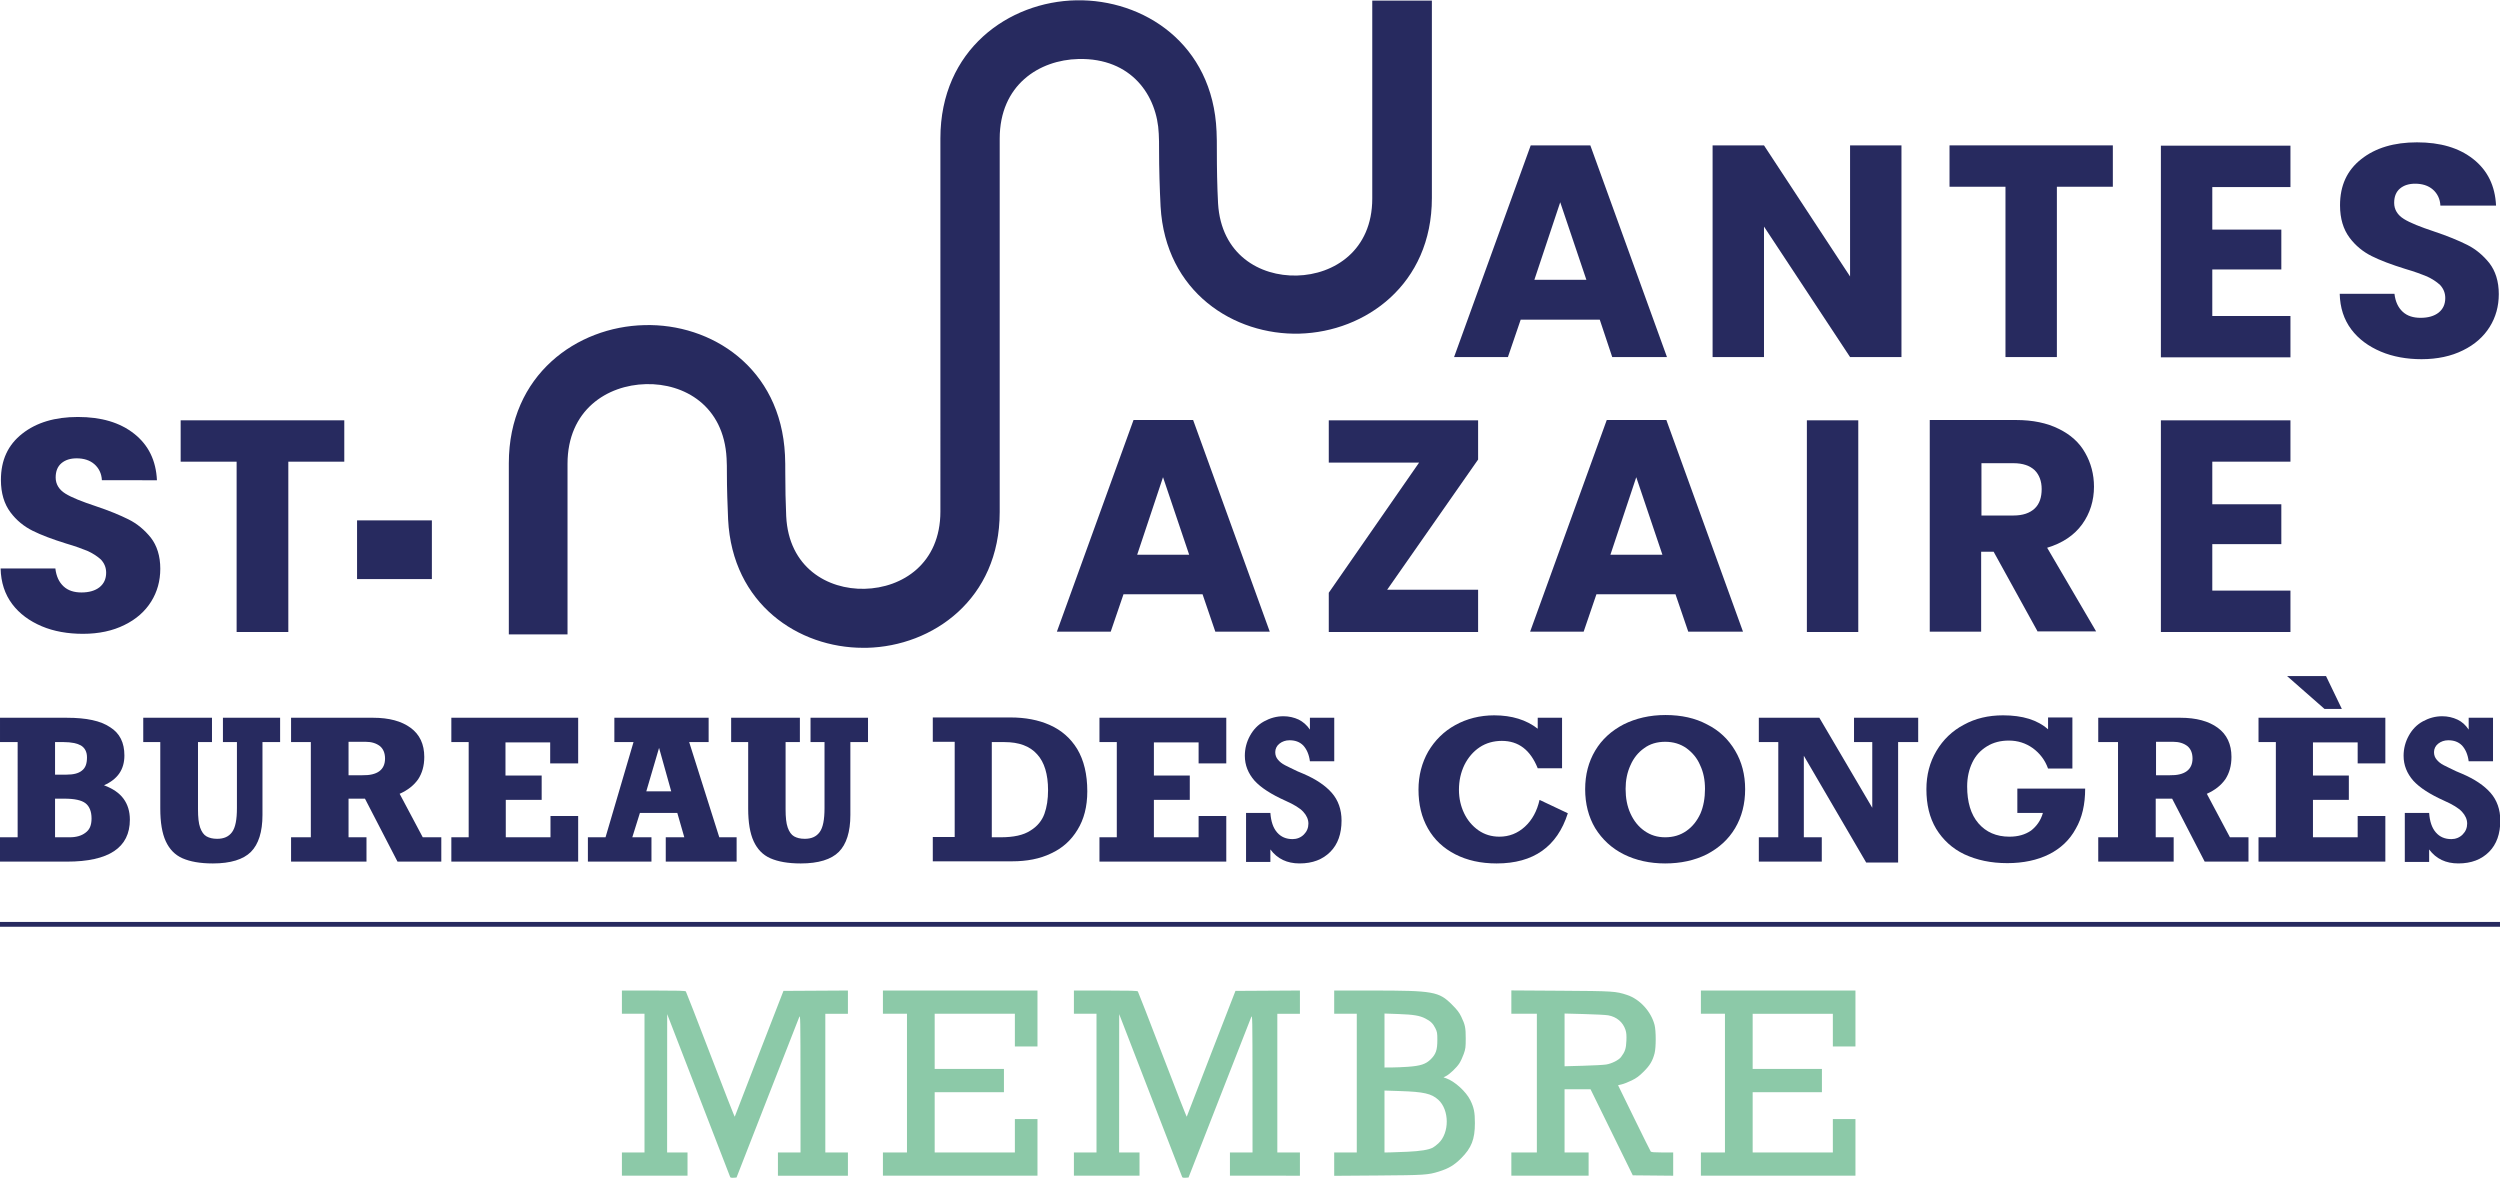
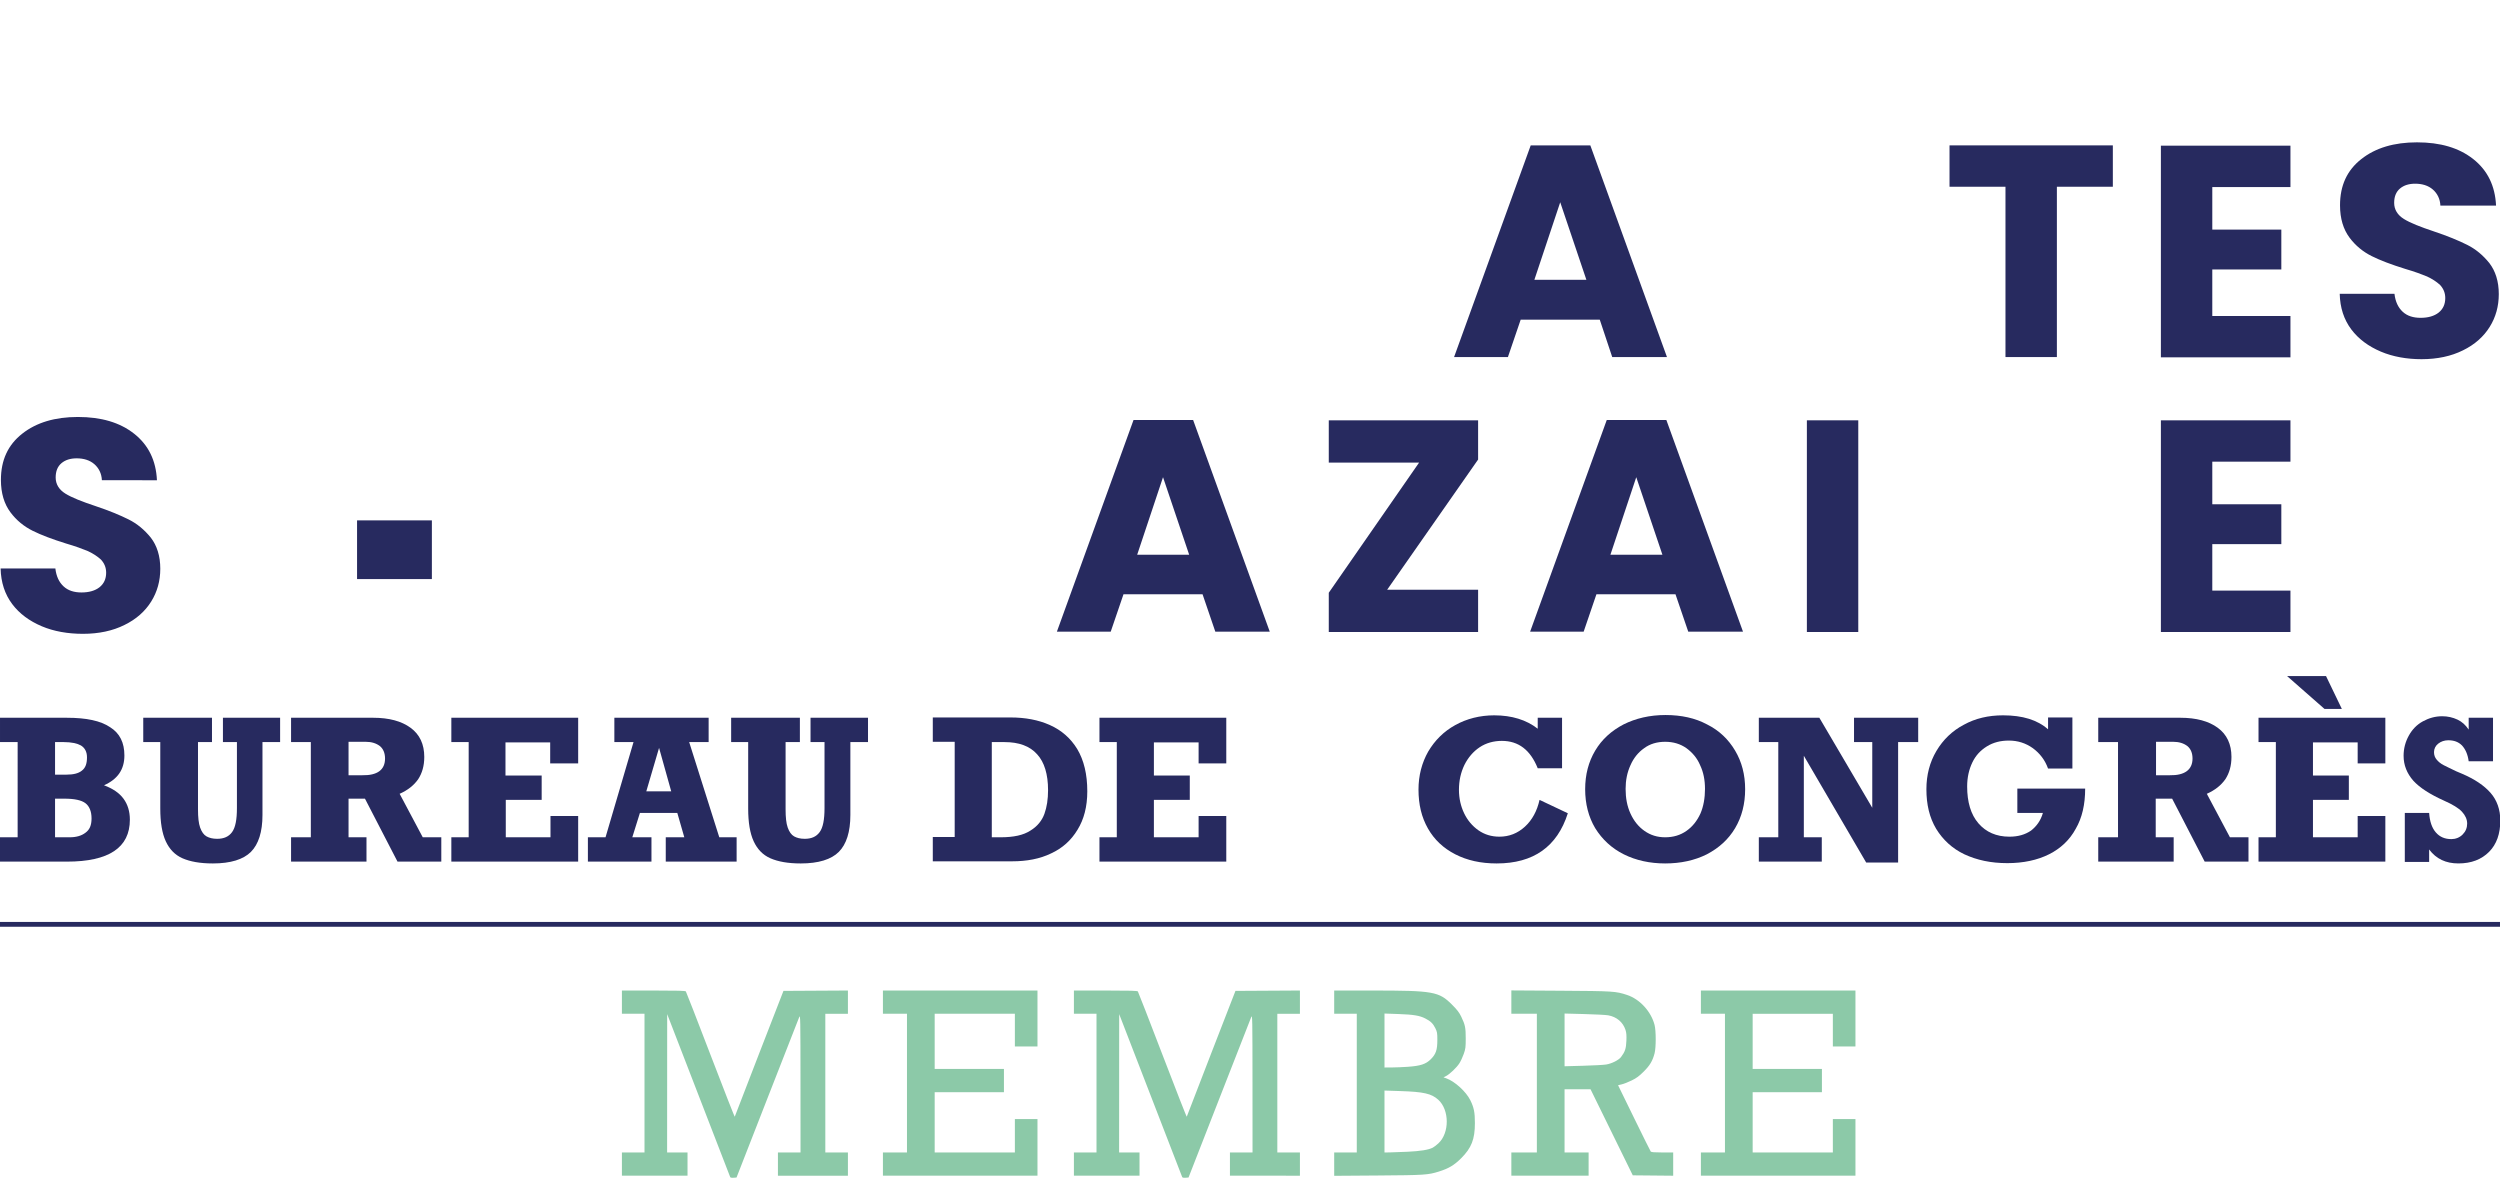
<svg xmlns="http://www.w3.org/2000/svg" version="1.1" id="Calque_1" x="0px" y="0px" viewBox="0 0 822 388" xml:space="preserve" width="822" height="388">
  <defs id="defs38" />
  <g id="layer2">
    <path style="display:inline;fill:#8cc9a8;fill-opacity:1;stroke-width:0.239" d="m 240.079,387 c -0.068,-0.172 -4.755,-12.292 -10.417,-26.935 l -10.293,-26.622 -0.011,22.742 -0.011,22.742 h 3.356 3.356 v 3.82 3.82 h -10.786 -10.787 v -3.82 -3.82 h 3.715 3.715 v -22.802 -22.802 h -3.715 -3.715 v -3.82 -3.82 h 10.398 c 8.036,0 10.45,0.068 10.628,0.299 0.127,0.164 3.78,9.566 8.12,20.894 4.339,11.328 7.92,20.46 7.956,20.295 0.037,-0.165 3.655,-9.541 8.041,-20.834 l 7.974,-20.534 10.597,-0.062 10.597,-0.062 v 3.823 3.823 h -3.716 -3.715 v 22.802 22.802 h 3.715 3.716 v 3.82 3.82 h -11.505 -11.506 v -3.82 -3.82 h 3.715 3.715 l -0.013,-22.742 c -0.012,-21.4 -0.036,-22.686 -0.409,-21.787 -0.218,0.525 -4.948,12.613 -10.51,26.861 l -10.113,25.906 -0.986,0.074 c -0.647,0.048 -1.029,-0.034 -1.109,-0.239 z m 148.618,0 c -0.068,-0.172 -4.755,-12.292 -10.416,-26.935 l -10.293,-26.622 -0.011,22.742 -0.011,22.742 h 3.356 3.356 v 3.82 3.82 h -10.786 -10.787 v -3.82 -3.82 h 3.715 3.715 v -22.802 -22.802 h -3.715 -3.715 v -3.82 -3.82 h 10.398 c 8.036,0 10.45,0.068 10.628,0.299 0.127,0.164 3.78,9.566 8.119,20.894 4.339,11.328 7.92,20.46 7.956,20.295 0.037,-0.165 3.655,-9.541 8.041,-20.834 l 7.974,-20.534 10.597,-0.062 10.597,-0.062 v 3.823 3.823 h -3.715 -3.715 v 22.802 22.802 h 3.715 3.715 v 3.82 3.82 H 415.909 404.403 v -3.82 -3.82 h 3.715 3.715 l -0.013,-22.742 c -0.012,-21.4 -0.036,-22.686 -0.409,-21.787 -0.218,0.525 -4.948,12.613 -10.51,26.861 l -10.113,25.906 -0.986,0.074 c -0.647,0.048 -1.029,-0.034 -1.11,-0.239 z m -98.392,-4.252 v -3.82 h 3.955 3.955 v -22.802 -22.802 h -3.955 -3.955 v -3.82 -3.82 h 25.409 25.409 v 9.193 9.192 h -3.715 -3.716 v -5.372 -5.372 h -13.184 -13.184 v 9.073 9.073 h 11.386 11.386 v 3.82 3.82 h -11.386 -11.386 v 9.909 9.909 h 13.184 13.184 v -5.492 -5.492 h 3.716 3.715 v 9.312 9.312 h -25.409 -25.409 z m 148.378,0.019 v -3.84 h 3.715 3.715 v -22.802 -22.802 h -3.715 -3.715 v -3.82 -3.82 l 12.525,0.003 c 20.096,0.004 21.896,0.322 26.217,4.643 1.709,1.709 2.372,2.574 3.037,3.964 1.285,2.683 1.469,3.58 1.47,7.15 6.6e-4,2.897 -0.066,3.413 -0.654,5.092 -0.36,1.028 -1.012,2.425 -1.449,3.104 -0.897,1.395 -3.162,3.552 -4.388,4.178 l -0.817,0.417 0.906,0.318 c 2.789,0.98 6.519,4.372 7.908,7.193 1.194,2.425 1.508,3.99 1.508,7.513 0,5.326 -1.117,8.182 -4.533,11.586 -2.287,2.279 -4.093,3.353 -7.344,4.368 -3.541,1.105 -4.681,1.179 -19.944,1.29 l -14.442,0.105 z m 24.091,-4.066 c 4.328,-0.211 6.923,-0.632 8.317,-1.35 0.411,-0.212 1.256,-0.859 1.877,-1.438 3.668,-3.417 3.629,-10.997 -0.074,-14.329 -2.237,-2.013 -4.761,-2.588 -12.458,-2.84 l -5.214,-0.171 v 10.177 10.177 l 1.618,-0.011 c 0.89,-0.006 3.56,-0.103 5.933,-0.218 z m 0.12,-27.938 c 4.172,-0.294 5.933,-0.874 7.551,-2.485 1.695,-1.688 2.157,-3.052 2.157,-6.359 0,-2.263 -0.065,-2.64 -0.671,-3.869 -0.745,-1.511 -1.58,-2.315 -3.316,-3.191 -1.865,-0.941 -3.857,-1.269 -8.778,-1.445 l -4.613,-0.165 v 8.872 8.872 l 2.337,-0.011 c 1.285,-0.006 3.685,-0.104 5.334,-0.22 z m 34.038,31.985 v -3.82 h 4.195 4.195 v -22.802 -22.802 h -4.195 -4.195 v -3.838 -3.838 l 16.24,0.104 c 17.338,0.111 18.052,0.156 21.799,1.384 4.189,1.373 7.921,5.443 9.058,9.879 0.492,1.92 0.494,7.413 0.004,9.29 -0.661,2.528 -1.519,3.975 -3.573,6.024 -1.524,1.52 -2.374,2.146 -3.976,2.928 -1.121,0.547 -2.583,1.121 -3.251,1.276 l -1.213,0.282 5.256,10.758 c 2.891,5.917 5.365,10.893 5.497,11.057 0.174,0.215 1.243,0.298 3.808,0.298 h 3.566 v 3.824 3.824 l -6.643,-0.064 -6.643,-0.063 -6.942,-14.147 -6.942,-14.147 h -4.274 -4.274 v 10.386 10.386 h 3.955 3.955 v 3.82 3.82 H 509.637 496.933 Z m 31.152,-32.733 c 1.843,-0.288 4.148,-1.445 4.919,-2.47 1.313,-1.746 1.653,-2.772 1.756,-5.306 0.075,-1.837 0.003,-2.717 -0.3,-3.625 -0.848,-2.544 -2.898,-4.272 -5.666,-4.777 -0.736,-0.134 -4.269,-0.321 -7.85,-0.415 l -6.512,-0.171 v 8.668 8.668 l 6.053,-0.166 c 3.329,-0.091 6.749,-0.274 7.601,-0.407 z m 31.172,32.733 v -3.82 h 3.956 3.955 v -22.802 -22.802 h -3.955 -3.956 v -3.82 -3.82 h 25.409 25.409 v 9.193 9.193 h -3.715 -3.716 v -5.372 -5.372 h -13.184 -13.184 v 9.073 9.073 h 11.386 11.386 v 3.82 3.82 h -11.386 -11.386 v 9.909 9.909 h 13.184 13.184 v -5.492 -5.492 h 3.716 3.715 v 9.312 9.312 h -25.409 -25.409 z" id="path39" />
    <path style="display:inline;opacity:1;fill:#272a5f;fill-opacity:1;fill-rule:nonzero;stroke:#272a5f;stroke-width:1.584;stroke-dasharray:none;stroke-opacity:1" d="M 0,303.926 H 822" id="path40" />
    <g id="g38" style="display:inline" transform="matrix(1,0,0,1,-9.899,-155.7)">
      <g id="g37">
        <path d="m 50.8,404.1 c 0,4.6 -2.2,7.8 -6.7,9.8 2.9,1.1 5,2.5 6.4,4.4 1.4,1.9 2.1,4.2 2.1,6.9 0,9.2 -6.9,13.8 -20.7,13.8 h -22 v -8 h 5.8 V 399.7 H 9.9 v -8 h 22 c 6.4,0 11.1,1 14.2,3.1 3.2,2 4.7,5.1 4.7,9.3 z m -12.3,0.6 c 0,-1.8 -0.7,-3.1 -2,-3.9 -1.3,-0.7 -3.2,-1.1 -5.6,-1.1 H 28 v 10.7 h 3.8 c 2.2,0 3.9,-0.4 5,-1.3 1.2,-0.9 1.7,-2.3 1.7,-4.4 z m 1.5,20.1 c 0,-2.3 -0.7,-4 -2,-5 -1.3,-1 -3.6,-1.5 -6.9,-1.5 H 28 V 431 h 4.8 c 2.2,0 3.9,-0.5 5.2,-1.5 1.4,-1 2,-2.5 2,-4.7 z" id="path22" style="fill:#272a5f;fill-opacity:1" />
        <path d="m 75,399.7 v 22.1 c 0,2.6 0.2,4.6 0.7,6 0.5,1.4 1.2,2.4 2.1,2.9 0.9,0.5 2,0.8 3.5,0.8 2.2,0 3.8,-0.7 4.9,-2.2 1.1,-1.5 1.6,-4.1 1.6,-7.9 v -21.7 h -4.6 v -8 H 102 v 8 h -5.8 v 24 c 0,5.5 -1.3,9.6 -3.8,12.1 -2.5,2.5 -6.7,3.8 -12.5,3.8 -4.2,0 -7.5,-0.6 -10,-1.7 -2.5,-1.1 -4.3,-3 -5.5,-5.6 -1.2,-2.6 -1.8,-6.2 -1.8,-10.7 V 399.7 H 57 v -8 h 22.6 v 8 z" id="path23" style="fill:#272a5f;fill-opacity:1" />
        <path d="m 149.4,404.6 c 0,2.9 -0.7,5.3 -2,7.3 -1.4,2 -3.4,3.6 -6.1,4.8 l 7.6,14.3 h 6.1 v 8 h -14.4 l -10.7,-20.7 h -5.4 V 431 h 5.9 v 8 h -24.8 v -8 h 6.5 v -31.3 h -6.5 v -8 h 27 c 5.2,0 9.3,1.1 12.3,3.3 3,2.2 4.5,5.4 4.5,9.6 z m -12.9,0.5 c 0,-1.8 -0.6,-3.2 -1.7,-4.1 -1.2,-0.9 -2.7,-1.4 -4.7,-1.4 h -5.6 v 11 h 4.5 c 5,0.1 7.5,-1.8 7.5,-5.5 z" id="path24" style="fill:#272a5f;fill-opacity:1" />
        <path d="m 190.8,406.7 v -6.9 h -14.7 v 10.9 H 188 v 8 H 176.2 V 431 h 14.7 v -7 h 9.1 v 15 h -41.7 v -8 h 5.7 v -31.3 h -5.7 v -8 H 200 v 15 z" id="path25" style="fill:#272a5f;fill-opacity:1" />
        <path d="m 236.5,399.7 9.9,31.3 h 5.7 v 8 h -23.3 v -8 h 6.1 l -2.3,-8 h -12.3 l -2.5,8 h 6.3 v 8 h -20.9 v -8 h 5.8 l 9.2,-31.3 h -6.3 v -8 h 31 v 8 z m -9.9,1.9 -4.2,14.3 h 8.2 z" id="path26" style="fill:#272a5f;fill-opacity:1" />
        <path d="m 268.2,399.7 v 22.1 c 0,2.6 0.2,4.6 0.7,6 0.5,1.4 1.2,2.4 2.1,2.9 0.9,0.5 2,0.8 3.5,0.8 2.2,0 3.8,-0.7 4.9,-2.2 1.1,-1.5 1.6,-4.1 1.6,-7.9 v -21.7 h -4.6 v -8 h 18.9 v 8 h -5.8 v 24 c 0,5.5 -1.3,9.6 -3.8,12.1 -2.5,2.5 -6.7,3.8 -12.5,3.8 -4.2,0 -7.5,-0.6 -10,-1.7 -2.5,-1.1 -4.3,-3 -5.5,-5.6 -1.2,-2.6 -1.8,-6.2 -1.8,-10.7 v -21.9 h -5.6 v -8 h 22.6 v 8 z" id="path27" style="fill:#272a5f;fill-opacity:1" />
        <path d="m 367.4,415.9 c 0,5 -1.1,9.2 -3.2,12.6 -2.1,3.5 -5,6.1 -8.7,7.8 -3.7,1.8 -8,2.6 -12.8,2.6 h -26.1 v -8 h 7.2 v -31.3 h -7.2 v -8 h 25.5 c 4.9,0 9.2,0.8 13,2.5 3.8,1.7 6.8,4.3 9,7.9 2.2,3.7 3.3,8.3 3.3,13.9 z m -12.9,-0.4 c 0,-5.2 -1.2,-9.2 -3.6,-11.8 -2.4,-2.7 -6,-4 -10.7,-4 H 336 V 431 h 2.9 c 4.3,0 7.5,-0.7 9.8,-2.2 2.3,-1.4 3.8,-3.3 4.6,-5.5 0.8,-2.2 1.2,-4.8 1.2,-7.8 z" id="path28" style="fill:#272a5f;fill-opacity:1" />
        <path d="m 404,406.7 v -6.9 h -14.7 v 10.9 h 11.8 v 8 H 389.3 V 431 H 404 v -7 h 9.1 v 15 h -41.7 v -8 h 5.7 v -31.3 h -5.7 v -8 h 41.7 v 15 z" id="path29" style="fill:#272a5f;fill-opacity:1" />
-         <path d="m 440.6,395.6 v -3.9 h 8 V 406 h -8 c -0.3,-2.3 -1.1,-4 -2.2,-5.2 -1.2,-1.2 -2.7,-1.7 -4.5,-1.7 -1.3,0 -2.4,0.4 -3.3,1.1 -0.9,0.7 -1.4,1.7 -1.4,2.8 0,1 0.3,1.8 0.9,2.5 0.6,0.7 1.3,1.3 2.3,1.8 0.9,0.5 2.3,1.1 4.1,2 l 1.9,0.8 c 4.2,1.8 7.3,3.9 9.4,6.3 2.1,2.4 3.2,5.5 3.2,9.1 0,4.3 -1.2,7.8 -3.7,10.3 -2.5,2.5 -5.8,3.8 -10.1,3.8 -4.1,0 -7.3,-1.5 -9.6,-4.6 v 4.1 h -8 V 423 h 8 c 0.2,2.8 0.9,4.9 2.2,6.4 1.3,1.5 3,2.2 5.1,2.2 1.4,0 2.7,-0.5 3.7,-1.5 1,-1 1.5,-2.2 1.5,-3.6 0,-1.4 -0.6,-2.7 -1.7,-3.9 -1.1,-1.2 -3.1,-2.4 -5.8,-3.6 -4.7,-2.1 -8.1,-4.3 -10.2,-6.6 -2.1,-2.4 -3.2,-5.1 -3.2,-8.2 0,-2.4 0.6,-4.6 1.7,-6.6 1.1,-2 2.6,-3.6 4.6,-4.7 2,-1.1 4.1,-1.7 6.4,-1.7 1.8,0 3.5,0.4 5,1.1 1.4,0.7 2.7,1.8 3.7,3.3 z" id="path30" style="fill:#272a5f;fill-opacity:1" />
        <path d="m 515.5,395.3 v -3.6 h 8 v 16.6 h -8 c -2.4,-6 -6.3,-9 -11.8,-9 -2.7,0 -5.2,0.7 -7.3,2.1 -2.1,1.4 -3.8,3.4 -5,5.8 -1.2,2.5 -1.8,5.2 -1.8,8.2 0,2.8 0.6,5.4 1.7,7.7 1.1,2.3 2.7,4.2 4.7,5.6 2,1.4 4.3,2.1 6.9,2.1 3.2,0 6,-1.1 8.4,-3.3 2.4,-2.2 4,-5.2 4.8,-8.8 l 9.3,4.4 c -3.5,11 -11.3,16.5 -23.4,16.5 -5.2,0 -9.7,-1 -13.6,-3 -3.9,-2 -6.9,-4.8 -9,-8.5 -2.1,-3.7 -3.1,-7.9 -3.1,-12.8 0,-4.6 1.1,-8.8 3.2,-12.5 2.2,-3.7 5.1,-6.6 8.9,-8.7 3.8,-2.1 8.1,-3.2 12.8,-3.2 5.8,0 10.6,1.5 14.3,4.4 z" id="path31" style="fill:#272a5f;fill-opacity:1" />
        <path d="m 531.1,415.2 c 0,-4.8 1.1,-9 3.3,-12.7 2.2,-3.7 5.3,-6.5 9.3,-8.6 4,-2 8.6,-3.1 13.8,-3.1 5.2,0 9.8,1 13.7,3.1 4,2 7,4.9 9.2,8.6 2.2,3.7 3.3,7.9 3.3,12.7 0,4.8 -1.1,9.1 -3.3,12.8 -2.2,3.7 -5.3,6.5 -9.3,8.6 -4,2 -8.6,3 -13.7,3 -5,0 -9.6,-1 -13.6,-3 -4,-2 -7.1,-4.9 -9.4,-8.6 -2.2,-3.7 -3.3,-8 -3.3,-12.8 z m 39.4,-0.1 c 0,-2.9 -0.5,-5.5 -1.6,-7.8 -1,-2.4 -2.6,-4.2 -4.5,-5.6 -2,-1.4 -4.3,-2.1 -7,-2.1 -2.7,0 -5,0.7 -6.9,2.1 -2,1.4 -3.5,3.3 -4.5,5.6 -1.1,2.4 -1.6,5 -1.6,7.8 0,3 0.5,5.7 1.6,8.1 1.1,2.4 2.6,4.3 4.6,5.7 2,1.4 4.2,2.1 6.8,2.1 2.7,0 5,-0.7 7,-2.1 2,-1.4 3.5,-3.3 4.6,-5.7 1,-2.3 1.5,-5.1 1.5,-8.1 z" id="path32" style="fill:#272a5f;fill-opacity:1" />
        <path d="m 625.6,399.7 h -6.1 v -8 h 21.1 v 8 H 634 v 39.6 H 623.5 L 603,404.2 V 431 h 5.9 v 8 h -20.7 v -8 h 6.4 v -31.3 h -6.4 v -8 h 19.9 l 17.4,29.6 v -21.6 z" id="path33" style="fill:#272a5f;fill-opacity:1" />
        <path d="m 683.3,395.5 v -3.9 h 8 v 16.8 h -8 c -1,-2.8 -2.7,-5 -5,-6.7 -2.4,-1.7 -5,-2.5 -7.9,-2.5 -2.7,0 -5.1,0.6 -7.2,1.9 -2.1,1.3 -3.7,3 -4.8,5.3 -1.1,2.3 -1.7,4.9 -1.7,7.9 0,5.1 1.2,9.2 3.7,12.1 2.5,2.9 5.9,4.4 10.2,4.4 2.9,0 5.2,-0.7 7.1,-2 1.8,-1.4 3.2,-3.3 3.9,-5.8 h -8.4 v -8 h 22.3 c 0,5.2 -1,9.6 -3.1,13.2 -2,3.7 -5,6.5 -8.8,8.4 -3.8,1.9 -8.4,2.9 -13.7,2.9 -5.4,0 -10,-1 -14.1,-2.9 -4,-1.9 -7.1,-4.8 -9.3,-8.4 -2.2,-3.7 -3.2,-8 -3.2,-13 0,-4.7 1.1,-8.9 3.3,-12.6 2.2,-3.7 5.2,-6.6 9,-8.6 3.8,-2.1 8.1,-3.1 12.9,-3.1 6.4,0 11.3,1.5 14.8,4.6 z" id="path34" style="fill:#272a5f;fill-opacity:1" />
        <path d="m 743.6,404.6 c 0,2.9 -0.7,5.3 -2,7.3 -1.4,2 -3.4,3.6 -6.1,4.8 l 7.6,14.3 h 6.1 v 8 h -14.4 l -10.7,-20.7 h -5.4 V 431 h 5.9 v 8 h -24.8 v -8 h 6.5 v -31.3 h -6.5 v -8 h 27 c 5.2,0 9.3,1.1 12.3,3.3 3,2.2 4.5,5.4 4.5,9.6 z m -12.8,0.5 c 0,-1.8 -0.6,-3.2 -1.7,-4.1 -1.2,-0.9 -2.7,-1.4 -4.7,-1.4 h -5.6 v 11 h 4.5 c 4.9,0.1 7.5,-1.8 7.5,-5.5 z" id="path35" style="fill:#272a5f;fill-opacity:1" />
        <path d="m 785.1,406.7 v -6.9 h -14.7 v 10.9 h 11.8 v 8 H 770.4 V 431 h 14.7 v -7 h 9.1 v 15 h -41.7 v -8 h 5.7 v -31.3 h -5.7 v -8 h 41.7 v 15 z M 774.2,388.8 761.9,378 h 12.8 l 5.2,10.8 z" id="path36" style="fill:#272a5f;fill-opacity:1" />
        <path d="m 821.6,395.6 v -3.9 h 8 V 406 h -8 c -0.3,-2.3 -1.1,-4 -2.2,-5.2 -1.2,-1.2 -2.7,-1.7 -4.5,-1.7 -1.3,0 -2.4,0.4 -3.3,1.1 -0.9,0.7 -1.4,1.7 -1.4,2.8 0,1 0.3,1.8 0.9,2.5 0.6,0.7 1.3,1.3 2.3,1.8 0.9,0.5 2.3,1.1 4.1,2 l 1.9,0.8 c 4.2,1.8 7.3,3.9 9.4,6.3 2.1,2.4 3.2,5.5 3.2,9.1 0,4.3 -1.2,7.8 -3.7,10.3 -2.5,2.5 -5.8,3.8 -10.1,3.8 -4.1,0 -7.3,-1.5 -9.6,-4.6 v 4.1 h -8 V 423 h 8 c 0.2,2.8 0.9,4.9 2.2,6.4 1.3,1.5 3,2.2 5.1,2.2 1.4,0 2.7,-0.5 3.7,-1.5 1,-1 1.5,-2.2 1.5,-3.6 0,-1.4 -0.6,-2.7 -1.7,-3.9 -1.1,-1.2 -3.1,-2.4 -5.8,-3.6 -4.7,-2.1 -8.1,-4.3 -10.2,-6.6 -2.1,-2.4 -3.2,-5.1 -3.2,-8.2 0,-2.4 0.6,-4.6 1.7,-6.6 1.1,-2 2.6,-3.6 4.6,-4.7 2,-1.1 4.1,-1.7 6.4,-1.7 1.8,0 3.5,0.4 5,1.1 1.5,0.7 2.7,1.8 3.7,3.3 z" id="path37" style="fill:#272a5f;fill-opacity:1" />
      </g>
      <g id="g22" style="display:inline">
        <g id="g21">
          <g id="g2">
            <g id="g1">
-               <path d="m 480.7,155.7 v 65.1 c 0,28.5 -21.9,44 -43.5,44.6 -21.5,0.6 -44.1,-13.6 -45.7,-41.8 -0.3,-6 -0.5,-12.3 -0.5,-18.8 0,-1.7 0,-3.5 -0.1,-5.1 -0.5,-12.5 -8.9,-25 -26.4,-24.6 -12.9,0.3 -25.9,8.5 -25.9,26.2 v 122.8 c 0,28.6 -22,44.1 -43.7,44.6 -0.4,0 -0.8,0 -1.2,0 -21.2,0 -43,-14.3 -44.4,-42.2 -0.2,-4.9 -0.4,-10 -0.4,-15.2 0,-1.7 0,-3.3 -0.1,-4.9 -0.9,-17.3 -13.9,-24.7 -26.5,-24.4 -12.8,0.3 -25.8,8.5 -25.8,26.2 v 56.1 H 177.2 V 308 c 0,-29.1 22.4,-44.9 44.6,-45.4 21.9,-0.6 44.8,13.9 46.2,42.7 0.1,1.9 0.1,3.9 0.1,5.9 0,4.9 0.1,9.7 0.3,14.2 0.8,16.9 13.6,24.2 25.8,23.9 12.4,-0.3 24.9,-8.3 24.9,-25.4 V 201.2 c 0,-29.2 22.5,-45 44.7,-45.4 22,-0.4 44.9,14.2 46.1,43.1 0.1,2 0.1,4 0.1,6.1 0,6.1 0.1,12 0.4,17.6 1,16.8 13.7,24 25.9,23.7 12.3,-0.3 24.8,-8.3 24.8,-25.3 v -65.1 h 19.6 z" id="path1" style="fill:#272a5f;fill-opacity:1" />
-             </g>
+               </g>
          </g>
          <g id="g9">
            <g id="g3">
              <path d="m 405.3,351.1 h -26 l -4.2,12.3 h -17.7 l 25.2,-69.6 h 19.6 l 25.2,69.6 h -17.9 z m -4.4,-13 -8.6,-25.5 -8.5,25.5 z" id="path2" style="fill:#272a5f;fill-opacity:1" />
            </g>
            <g id="g4">
              <path d="m 466,349.6 h 29.9 v 13.9 h -49.1 v -12.9 l 29.7,-42.8 h -29.7 v -13.9 h 49.1 v 12.9 z" id="path3" style="fill:#272a5f;fill-opacity:1" />
            </g>
            <g id="g5">
              <path d="m 560.8,351.1 h -26 l -4.2,12.3 H 513 l 25.2,-69.6 h 19.6 l 25.2,69.6 h -18 z m -4.3,-13 -8.6,-25.5 -8.5,25.5 z" id="path4" style="fill:#272a5f;fill-opacity:1" />
            </g>
            <g id="g6">
              <path d="m 620.9,293.9 v 69.6 H 604 v -69.6 z" id="path5" style="fill:#272a5f;fill-opacity:1" />
            </g>
            <g id="g7">
-               <path d="m 679.9,363.4 -14.5,-26.3 h -4.1 v 26.3 h -16.9 v -69.6 h 28.4 c 5.5,0 10.2,1 14,2.9 3.9,1.9 6.8,4.5 8.7,7.9 1.9,3.3 2.9,7.1 2.9,11.1 0,4.6 -1.3,8.8 -3.9,12.4 -2.6,3.6 -6.5,6.2 -11.5,7.7 l 16.1,27.5 h -19.2 z m -18.5,-38.2 h 10.5 c 3.1,0 5.4,-0.8 7,-2.3 1.6,-1.5 2.3,-3.7 2.3,-6.4 0,-2.6 -0.8,-4.7 -2.3,-6.2 -1.6,-1.5 -3.9,-2.3 -7,-2.3 h -10.5 z" id="path6" style="fill:#272a5f;fill-opacity:1" />
-             </g>
+               </g>
            <g id="g8">
              <path d="m 737.3,307.4 v 14.1 H 760 v 13.1 h -22.7 v 15.3 H 763 v 13.6 H 720.4 V 293.9 H 763 v 13.6 h -25.7 z" id="path7" style="fill:#272a5f;fill-opacity:1" />
            </g>
          </g>
          <g id="g12">
            <g id="g10">
              <path d="m 23.6,361.6 c -4,-1.7 -7.3,-4.1 -9.7,-7.3 -2.4,-3.2 -3.7,-7.1 -3.8,-11.7 h 18 c 0.3,2.6 1.2,4.5 2.7,5.9 1.5,1.4 3.5,2 5.9,2 2.5,0 4.5,-0.6 5.9,-1.7 1.5,-1.2 2.2,-2.8 2.2,-4.8 0,-1.7 -0.6,-3.1 -1.7,-4.3 -1.2,-1.1 -2.6,-2 -4.3,-2.8 -1.7,-0.7 -4.1,-1.6 -7.2,-2.5 -4.5,-1.4 -8.2,-2.8 -11,-4.2 -2.8,-1.4 -5.3,-3.4 -7.3,-6.1 -2,-2.7 -3.1,-6.2 -3.1,-10.6 0,-6.5 2.3,-11.5 7,-15.2 4.7,-3.7 10.8,-5.5 18.3,-5.5 7.7,0 13.8,1.8 18.5,5.5 4.7,3.7 7.2,8.8 7.5,15.3 H 43.4 c -0.1,-2.2 -1,-4 -2.5,-5.3 -1.5,-1.3 -3.5,-1.9 -5.8,-1.9 -2,0 -3.7,0.5 -5,1.6 -1.3,1.1 -1.9,2.7 -1.9,4.7 0,2.2 1.1,4 3.2,5.3 2.1,1.3 5.4,2.6 9.9,4.1 4.5,1.5 8.1,3 10.9,4.4 2.8,1.4 5.2,3.4 7.3,6 2,2.6 3.1,6 3.1,10.2 0,4 -1,7.6 -3,10.8 -2,3.2 -4.9,5.8 -8.8,7.7 -3.8,1.9 -8.4,2.9 -13.6,2.9 -5,0 -9.6,-0.8 -13.6,-2.5 z" id="path9" style="fill:#272a5f;fill-opacity:1" />
            </g>
            <g id="g11">
-               <path d="m 123.1,293.9 v 13.6 h -18.4 v 56 h -17 v -56 H 69.3 v -13.6 z" id="path10" style="fill:#272a5f;fill-opacity:1" />
-             </g>
+               </g>
          </g>
          <g id="g18">
            <g id="g13">
              <path d="m 535.9,260.8 h -26 l -4.2,12.3 H 488 l 25.2,-69.6 h 19.6 l 25.2,69.6 h -18 z m -4.4,-13.1 -8.6,-25.5 -8.5,25.5 z" id="path12" style="fill:#272a5f;fill-opacity:1" />
            </g>
            <g id="g14">
-               <path d="m 635.1,273.1 h -16.9 l -28.3,-42.9 v 42.9 H 573 v -69.6 h 16.9 l 28.3,43.1 v -43.1 h 16.9 z" id="path13" style="fill:#272a5f;fill-opacity:1" />
-             </g>
+               </g>
            <g id="g15">
              <path d="m 704.6,203.5 v 13.6 h -18.4 v 56 h -16.9 v -56 h -18.4 v -13.6 z" id="path14" style="fill:#272a5f;fill-opacity:1" />
            </g>
            <g id="g16">
              <path d="m 737.3,217.1 v 14.1 H 760 v 13.1 h -22.7 v 15.3 H 763 v 13.6 H 720.4 V 203.6 H 763 v 13.6 h -25.7 z" id="path15" style="fill:#272a5f;fill-opacity:1" />
            </g>
            <g id="g17">
              <path d="m 792.7,271.3 c -4,-1.7 -7.3,-4.1 -9.7,-7.3 -2.4,-3.2 -3.7,-7.1 -3.8,-11.7 h 18 c 0.3,2.6 1.2,4.5 2.7,5.9 1.5,1.4 3.5,2 5.9,2 2.5,0 4.5,-0.6 5.9,-1.7 1.5,-1.2 2.2,-2.8 2.2,-4.8 0,-1.7 -0.6,-3.1 -1.7,-4.3 -1.2,-1.1 -2.6,-2 -4.3,-2.8 -1.7,-0.7 -4.1,-1.6 -7.2,-2.5 -4.5,-1.4 -8.2,-2.8 -11,-4.2 -2.8,-1.4 -5.3,-3.4 -7.3,-6.1 -2,-2.7 -3.1,-6.2 -3.1,-10.6 0,-6.5 2.3,-11.5 7,-15.2 4.7,-3.7 10.8,-5.5 18.3,-5.5 7.7,0 13.8,1.8 18.5,5.5 4.7,3.7 7.2,8.8 7.5,15.3 h -18.3 c -0.1,-2.2 -1,-4 -2.5,-5.3 -1.5,-1.3 -3.5,-1.9 -5.8,-1.9 -2,0 -3.7,0.5 -5,1.6 -1.3,1.1 -1.9,2.7 -1.9,4.7 0,2.2 1.1,4 3.2,5.3 2.1,1.3 5.4,2.6 9.9,4.1 4.5,1.5 8.1,3 10.9,4.4 2.8,1.4 5.2,3.4 7.3,6 2,2.6 3.1,6 3.1,10.2 0,4 -1,7.6 -3,10.8 -2,3.2 -4.9,5.8 -8.8,7.7 -3.8,1.9 -8.4,2.9 -13.6,2.9 -4.8,0 -9.4,-0.8 -13.4,-2.5 z" id="path16" style="fill:#272a5f;fill-opacity:1" />
            </g>
          </g>
          <g id="g20">
            <g id="g19">
              <rect x="127.3" y="326.8" width="24.6" height="19.3" id="rect18" style="fill:#272a5f;fill-opacity:1" />
            </g>
          </g>
        </g>
      </g>
    </g>
  </g>
</svg>